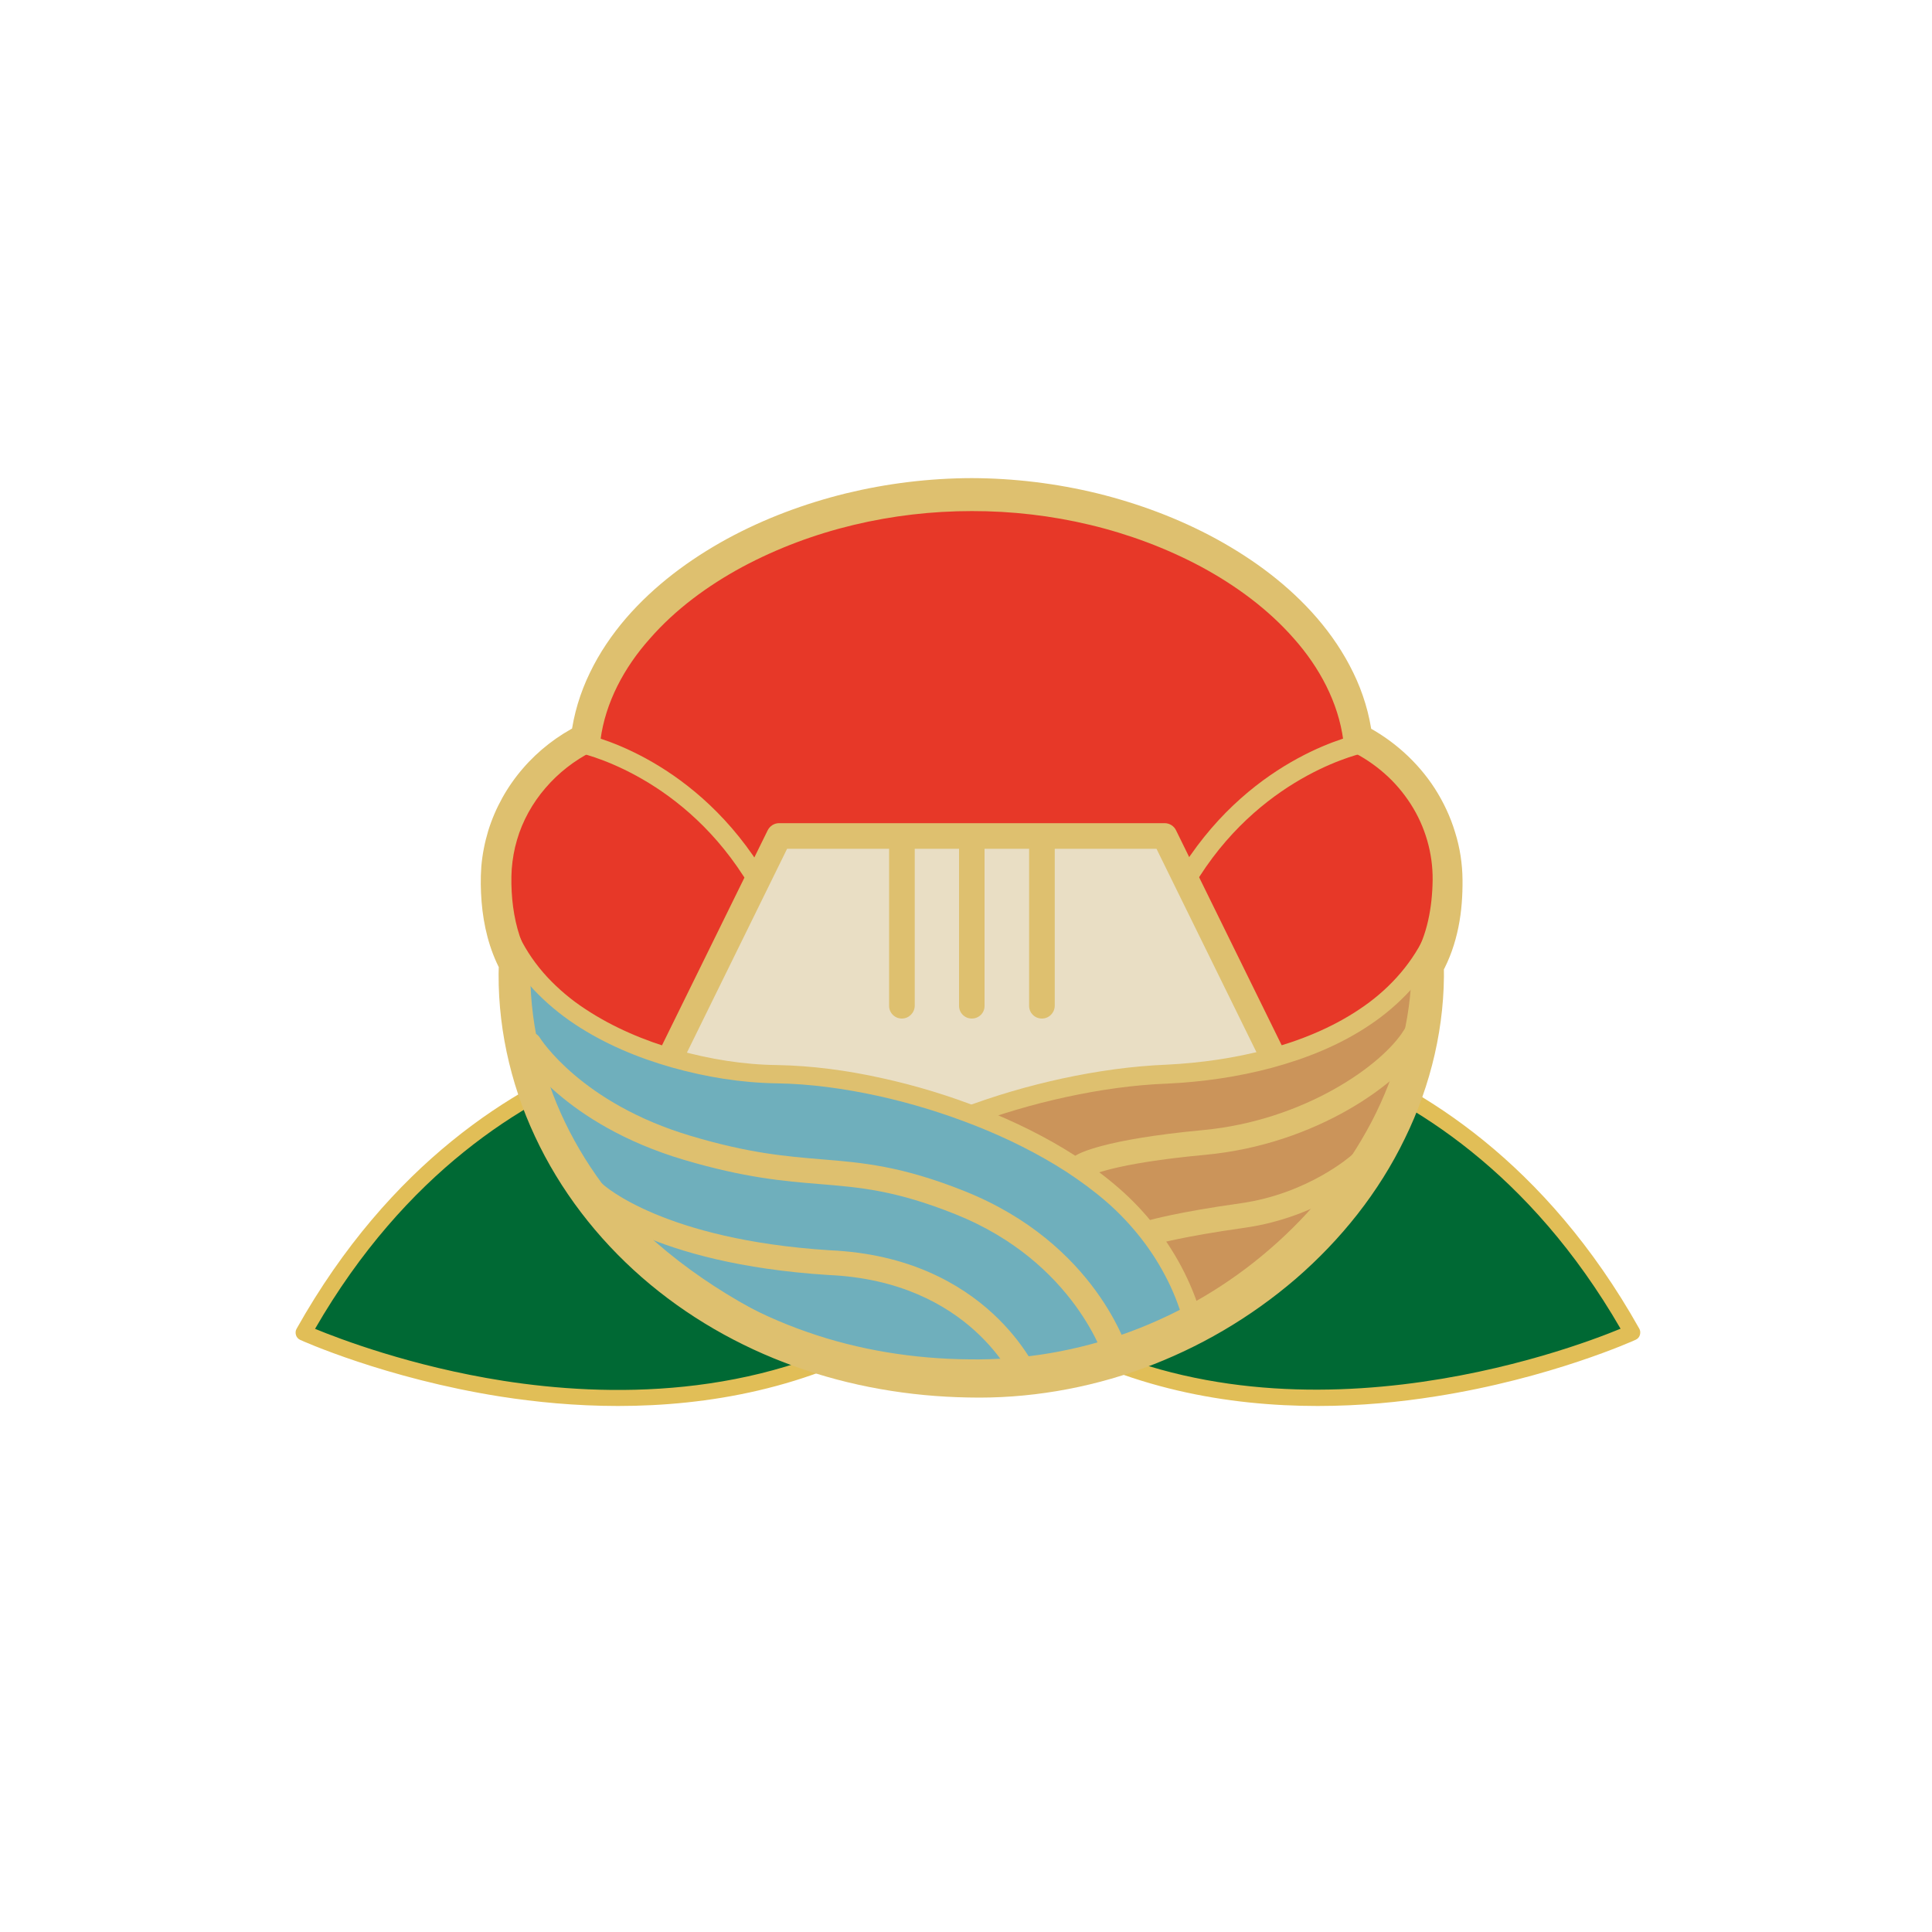
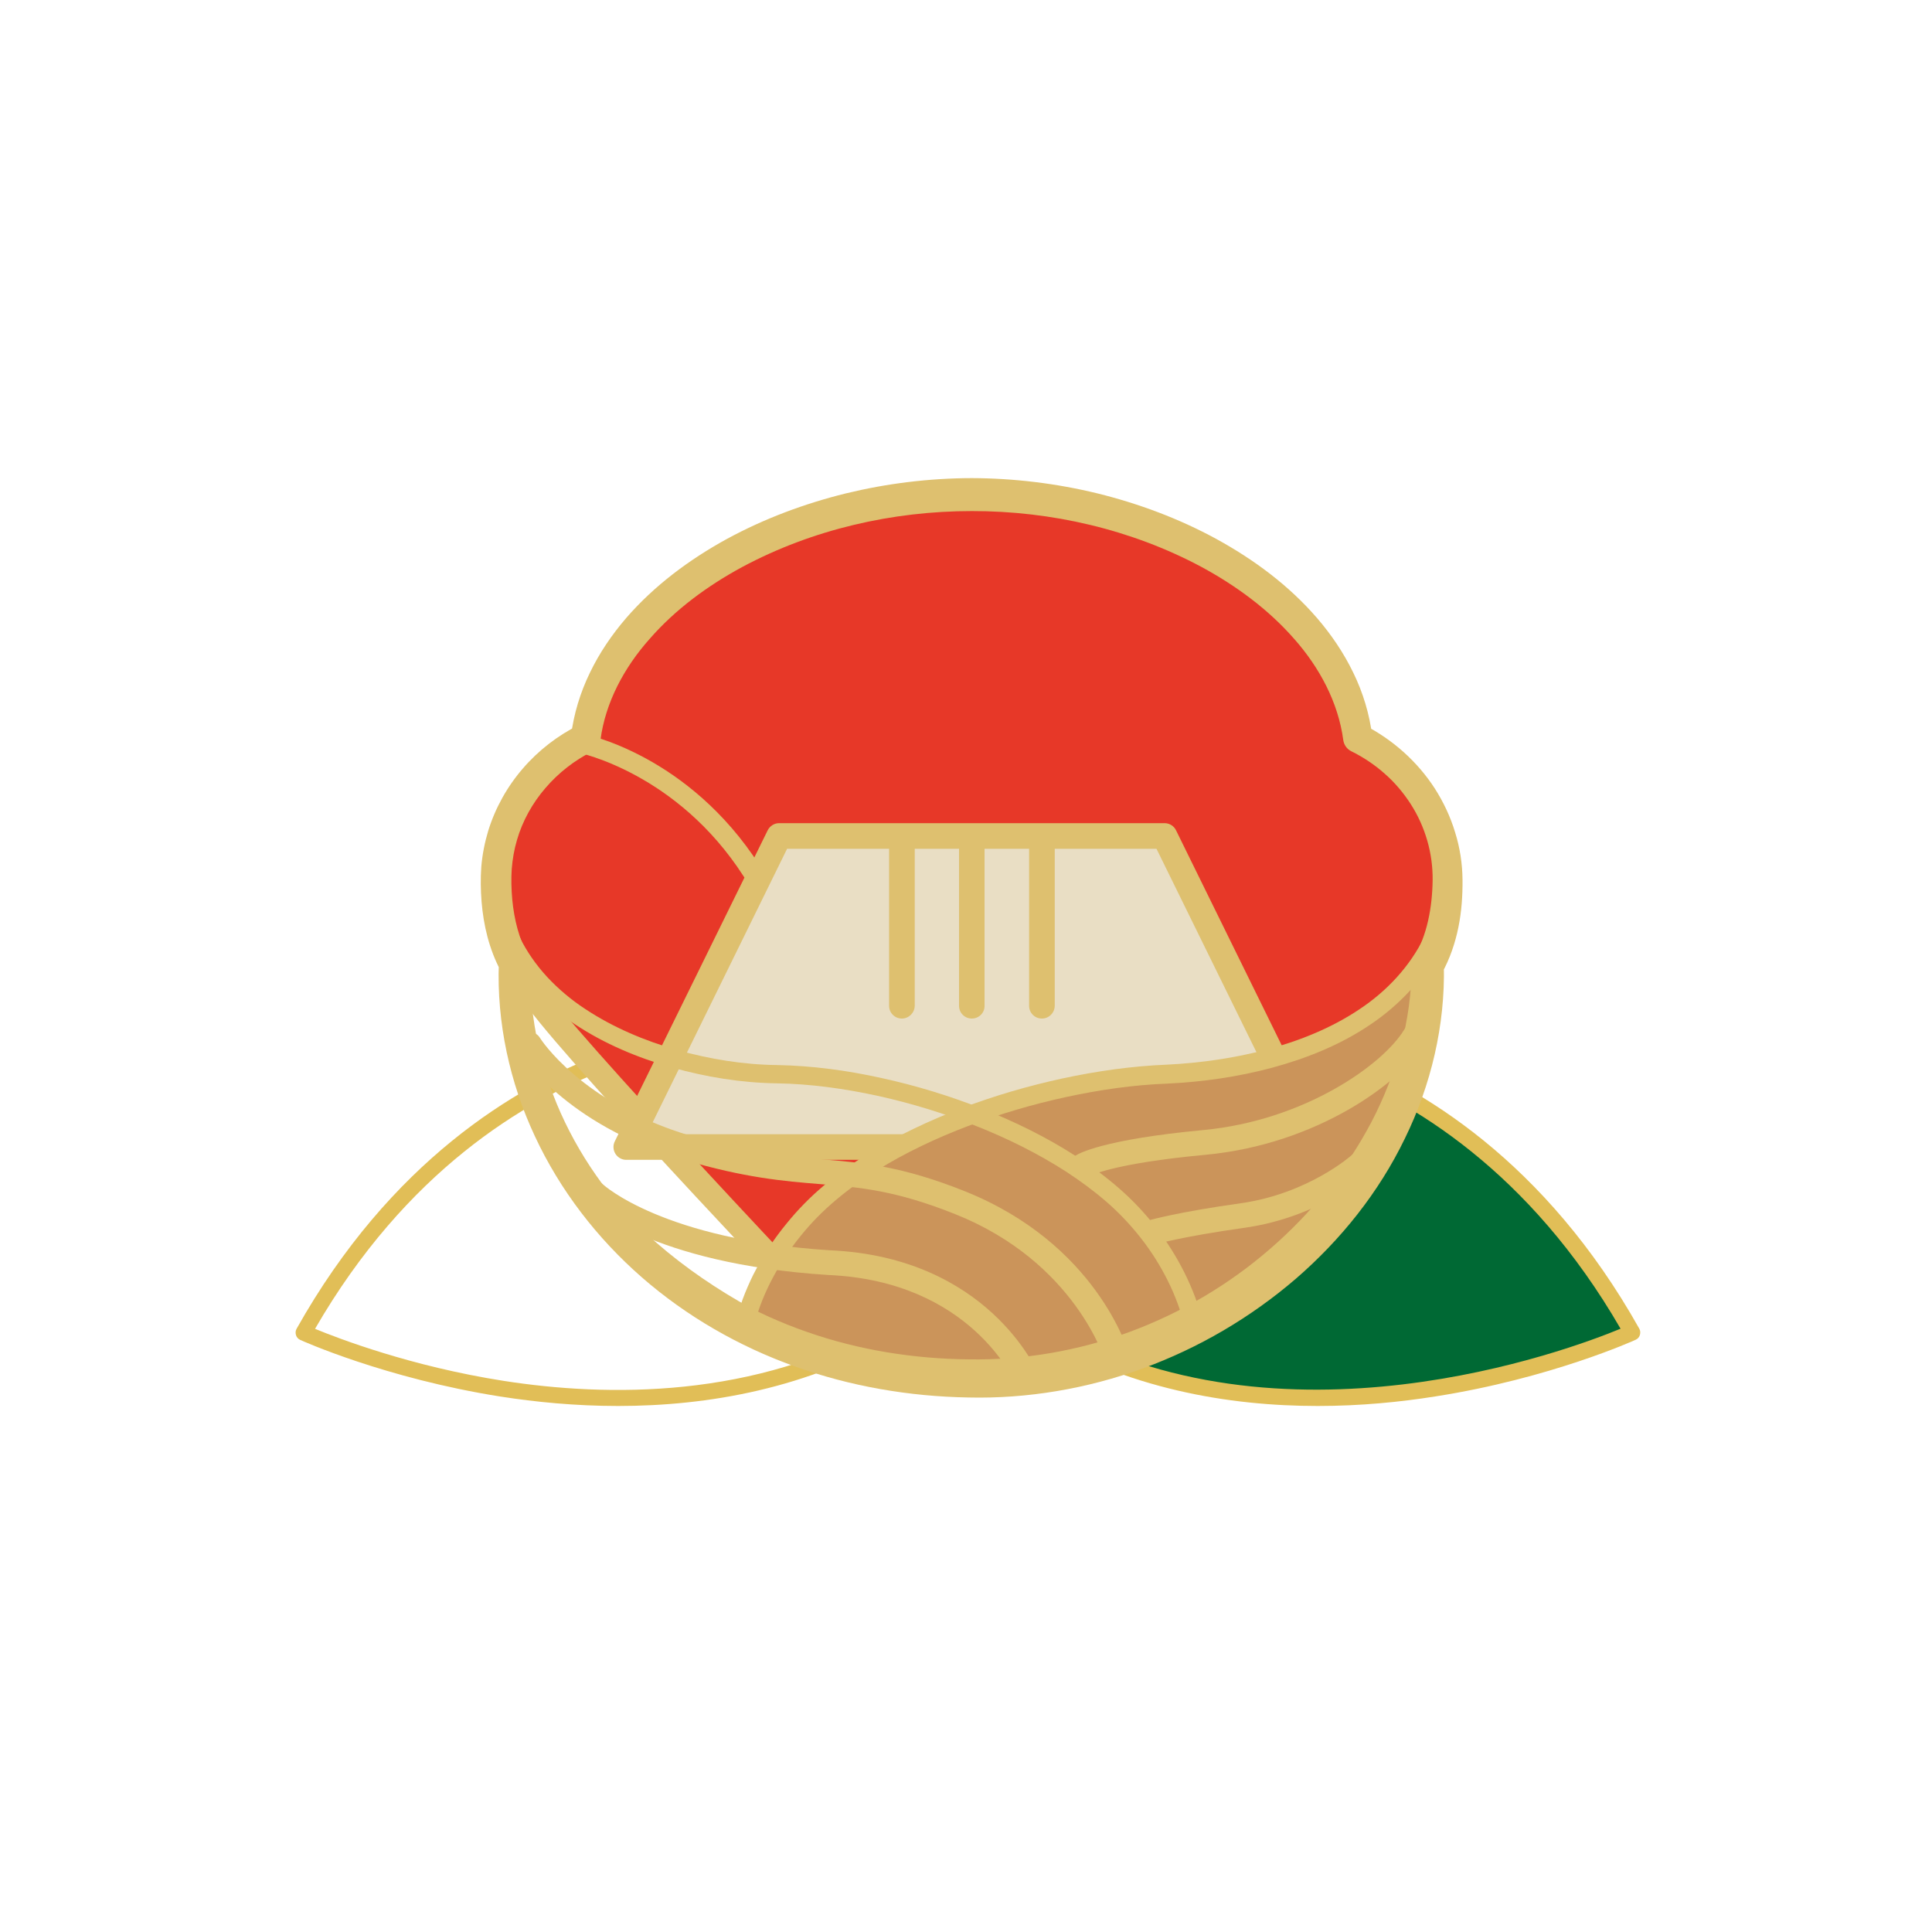
<svg xmlns="http://www.w3.org/2000/svg" version="1.1" id="レイヤー_1" x="0px" y="0px" viewBox="0 0 150 150" style="enable-background:new 0 0 150 150;" xml:space="preserve">
  <style type="text/css">
	.st0{fill:#006934;}
	.st1{fill:#E1BE57;}
	.st2{fill:#E73828;}
	.st3{fill:#DEC06F;}
	.st4{fill:#E9DEC4;}
	.st5{fill:#CB945A;}
	.st6{fill:#6FAFBC;}
</style>
  <g>
-     <path class="st0" d="M60.03,79.89c0,0-22.52-1.24-36.46,23.58c0,0,25.68,11.78,46.13-0.52L60.03,79.89" />
    <path class="st1" d="M47.98,109.16c-3.32,0-6.42-0.31-9.11-0.73c-8.96-1.41-15.5-4.37-15.56-4.4c-0.16-0.07-0.28-0.21-0.33-0.37   c-0.05-0.17-0.04-0.35,0.05-0.5c7.29-12.98,16.96-18.79,23.78-21.37c7.41-2.81,13.02-2.53,13.26-2.52   c0.24,0.01,0.45,0.16,0.54,0.38l9.67,23.06c0.12,0.29,0.01,0.62-0.25,0.78C62.78,107.84,54.89,109.16,47.98,109.16 M24.46,103.17   c1.82,0.75,7.43,2.91,14.64,4.04c7.96,1.24,19.54,1.45,29.81-4.52l-9.3-22.18c-1.38-0.01-6.32,0.15-12.42,2.47   C40.69,85.45,31.51,90.96,24.46,103.17z" />
    <path class="st0" d="M90.26,79.89c0,0,22.52-1.24,36.46,23.58c0,0-25.68,11.78-46.13-0.52L90.26,79.89" />
    <path class="st1" d="M102.31,109.16c-6.91,0-14.8-1.32-22.04-5.68c-0.26-0.16-0.37-0.49-0.25-0.78l9.67-23.06   c0.09-0.22,0.3-0.37,0.54-0.38c0.24-0.01,5.85-0.29,13.26,2.52c6.82,2.58,16.49,8.39,23.78,21.37c0.09,0.15,0.1,0.33,0.05,0.5   c-0.05,0.17-0.17,0.3-0.33,0.37c-0.06,0.03-6.6,3-15.56,4.4C108.73,108.85,105.63,109.16,102.31,109.16 M81.37,102.68   c18.1,10.52,40.45,2.14,44.45,0.48c-7.07-12.23-16.26-17.74-22.79-20.21c-6.08-2.3-10.99-2.46-12.36-2.45L81.37,102.68z" />
    <path class="st2" d="M112.39,68.44c0-4.78-2.82-8.93-6.97-11.01c-1.34-10.59-13.85-18.91-29.72-18.91l-0.25,0l-0.25,0   c-15.86,0-28.38,8.31-29.72,18.91c-4.14,2.09-6.97,6.23-6.97,11.01c0,3.13,0.71,6.08,2.71,8.27c-0.22,1.33,26.81,29.71,26.91,29.7   l0.21,0.01c2.46,0,4.85-0.32,7.11-0.92c2.27,0.59,4.65,0.92,7.11,0.92l0.2-0.01c0.1,0,27.13-28.37,26.91-29.7   C111.67,74.52,112.39,71.57,112.39,68.44" />
    <path class="st3" d="M82.56,107.38c-2.39,0-4.78-0.3-7.11-0.89c-2.33,0.59-4.72,0.89-7.11,0.89l-0.14,0l-0.07,0   c-0.42,0-0.43-0.02-1.48-1.1c-0.5-0.52-1.21-1.26-2.09-2.18c-1.19-1.25-3.66-3.84-6.76-7.15c-4.71-5.02-11.08-11.89-14.67-16.09   c-1.93-2.26-2.59-3.19-2.79-3.7c-1.85-2.14-2.78-5.07-2.78-8.71c0-4.83,2.69-9.24,7.05-11.64c1.75-11.01,14.78-19.25,30.6-19.25   l0.15,0h0.19l0.15,0c15.82,0,28.86,8.24,30.6,19.25c4.36,2.39,7.04,6.81,7.04,11.64c0,3.64-0.93,6.57-2.78,8.71   c-0.2,0.51-0.86,1.44-2.79,3.7c-3.59,4.2-9.96,11.07-14.67,16.09c-3.11,3.31-5.57,5.9-6.76,7.15c-0.88,0.92-1.59,1.67-2.09,2.18   c-1.06,1.1-1.07,1.1-1.49,1.1l-0.05,0L82.56,107.38 M75.45,104.54l0.24,0.03c2.19,0.57,4.44,0.87,6.68,0.88   c2.97-2.96,25.09-26.43,26.35-28.91c0.03-0.18,0.11-0.35,0.24-0.48c1.63-1.79,2.46-4.35,2.46-7.62c0-4.26-2.47-8.15-6.44-10.15   c-0.29-0.15-0.48-0.42-0.52-0.74c-1.3-10.3-13.67-18.06-28.76-18.06l-0.25,0l-0.25,0c-15.09,0-27.46,7.77-28.76,18.06   c-0.04,0.32-0.24,0.59-0.52,0.74c-3.97,2-6.44,5.89-6.44,10.15c0,3.27,0.83,5.83,2.46,7.62c0.12,0.14,0.21,0.31,0.24,0.48   c1.26,2.48,23.39,25.95,26.35,28.91c2.24-0.02,4.49-0.31,6.68-0.88L75.45,104.54z M108.73,76.86L108.73,76.86L108.73,76.86z    M42.18,76.86L42.18,76.86L42.18,76.86z M42.18,76.86L42.18,76.86z M108.75,76.48L108.75,76.48z" />
    <polyline class="st4" points="90.41,64.91 60.49,64.91 48.62,89.05 102.28,89.05 90.41,64.91  " />
    <path class="st3" d="M102.28,90.05H48.62c-0.34,0-0.66-0.18-0.84-0.47c-0.18-0.29-0.2-0.66-0.05-0.96l11.87-24.15   c0.17-0.34,0.51-0.56,0.89-0.56h29.93c0.38,0,0.73,0.22,0.89,0.56l11.87,24.15c0.15,0.31,0.13,0.67-0.05,0.96   C102.94,89.87,102.62,90.05,102.28,90.05 M50.22,88.06h50.46L89.79,65.9H61.11L50.22,88.06z" />
    <path class="st3" d="M70.02,79.08c-0.55,0-0.99-0.44-0.99-0.99v-12.9c0-0.55,0.44-1,0.99-1c0.55,0,1,0.45,1,1v12.9   C71.01,78.64,70.56,79.08,70.02,79.08" />
    <path class="st3" d="M75.45,79.08c-0.55,0-0.99-0.44-0.99-0.99v-12.9c0-0.55,0.44-1,0.99-1c0.55,0,0.99,0.45,0.99,1v12.9   C76.45,78.64,76,79.08,75.45,79.08" />
    <path class="st3" d="M80.89,79.08c-0.55,0-0.99-0.44-0.99-0.99v-12.9c0-0.55,0.44-1,0.99-1c0.55,0,1,0.45,1,1v12.9   C81.88,78.64,81.44,79.08,80.89,79.08" />
    <path class="st5" d="M57.91,102.56c0,0,0.83-4.25,4.99-8.55c6.18-6.38,18.58-10.24,27.46-10.62c7.38-0.31,17.2-2.74,20.87-10.36   c0,0,2.35,20.3-22.52,31.38C72.07,111.83,57.91,102.56,57.91,102.56" />
    <path class="st3" d="M57.24,102.84l-0.05-0.31l0.01-0.15l0.01-0.04l0.02-0.07l0.03-0.13l0.07-0.26c0.05-0.17,0.1-0.34,0.16-0.51   c0.11-0.34,0.23-0.67,0.36-0.99c0.27-0.65,0.55-1.29,0.89-1.9c0.65-1.23,1.43-2.39,2.31-3.46c0.87-1.08,1.85-2.08,2.91-2.97   c1.06-0.89,2.18-1.69,3.34-2.42c2.33-1.45,4.82-2.62,7.36-3.59c2.55-0.97,5.17-1.73,7.83-2.31c2.66-0.57,5.38-0.96,8.1-1.07   c2.64-0.13,5.26-0.51,7.8-1.18c2.53-0.68,4.99-1.67,7.14-3.11c2.15-1.42,3.95-3.35,5.06-5.65l0,0c0.17-0.36,0.61-0.51,0.97-0.34   c0.23,0.11,0.38,0.34,0.4,0.57c0.05,0.44,0.06,0.81,0.07,1.21c0.01,0.4,0.01,0.79-0.01,1.18c-0.02,0.79-0.09,1.57-0.18,2.35   c-0.19,1.56-0.5,3.09-0.92,4.6c-0.85,3.02-2.17,5.9-3.89,8.52c-1.71,2.62-3.81,4.99-6.15,7.05c-2.34,2.08-4.93,3.84-7.64,5.34   c-1.36,0.75-2.75,1.44-4.16,2.08c-1.43,0.63-2.9,1.19-4.41,1.62c-3.01,0.88-6.15,1.34-9.29,1.34c-3.14-0.02-6.27-0.44-9.28-1.3   c-1.5-0.43-2.98-0.95-4.41-1.57c-0.71-0.31-1.42-0.65-2.11-1.01c-0.35-0.18-0.69-0.37-1.03-0.57l-0.51-0.31   c-0.19-0.12-0.39-0.24-0.57-0.37L57.24,102.84 M58.58,102.28l-0.16-0.24l-0.08-0.06l0.01,0.01l0.06,0.03l0.12,0.07l0.24,0.13   l0.49,0.25c0.33,0.17,0.66,0.33,1,0.49c0.67,0.31,1.36,0.6,2.05,0.87c1.39,0.54,2.8,1,4.25,1.37c2.88,0.74,5.84,1.15,8.8,1.13   c2.96,0,5.92-0.42,8.76-1.24c1.42-0.41,2.82-0.92,4.18-1.52c1.37-0.61,2.72-1.27,4.03-1.99c2.62-1.45,5.11-3.12,7.35-5.07   c2.25-1.95,4.26-4.17,5.9-6.64c1.65-2.47,2.94-5.17,3.8-8.01c0.43-1.42,0.75-2.88,0.95-4.34c0.1-0.74,0.17-1.47,0.21-2.21   c0.02-0.37,0.02-0.74,0.02-1.11c0-0.36-0.01-0.75-0.04-1.07l1.37,0.23c-0.62,1.27-1.42,2.46-2.37,3.5   c-0.95,1.04-2.03,1.96-3.19,2.73c-2.32,1.56-4.92,2.59-7.57,3.31c-2.65,0.71-5.38,1.1-8.11,1.23c-2.65,0.1-5.27,0.48-7.86,1.04   c-2.59,0.56-5.14,1.31-7.62,2.25c-2.47,0.94-4.88,2.07-7.11,3.46c-2.23,1.4-4.27,3.04-5.9,5.08c-0.82,1.01-1.55,2.09-2.15,3.23   c-0.31,0.57-0.58,1.16-0.82,1.75c-0.12,0.3-0.23,0.6-0.33,0.9c-0.05,0.15-0.1,0.3-0.14,0.45l-0.06,0.22l-0.03,0.11l-0.01,0.05   l0-0.01l0.01-0.12L58.58,102.28z" />
-     <path class="st6" d="M92.69,102.87c0,0-0.83-4.56-4.99-8.86c-6.18-6.38-18.57-10.52-27.46-10.62c-6.14-0.07-16.89-2.74-20.57-10.36   c0,0-2.65,20.3,22.22,31.38C78.53,111.83,92.69,102.87,92.69,102.87" />
    <path class="st3" d="M92.02,102.58l-0.07,0.23l0.01,0.15l-0.01-0.05l-0.02-0.11l-0.06-0.23c-0.04-0.15-0.08-0.3-0.13-0.46   c-0.09-0.3-0.2-0.61-0.31-0.91c-0.22-0.6-0.48-1.2-0.77-1.78c-0.58-1.16-1.27-2.26-2.07-3.28c-0.8-1.02-1.69-1.97-2.67-2.82   c-0.98-0.85-2.04-1.63-3.14-2.35c-2.21-1.42-4.59-2.6-7.05-3.57c-2.46-0.97-5-1.75-7.59-2.32c-2.58-0.56-5.22-0.93-7.84-0.97   c-2.77-0.04-5.49-0.49-8.13-1.23c-2.64-0.75-5.22-1.82-7.54-3.36c-1.16-0.77-2.24-1.67-3.21-2.7c-0.96-1.03-1.77-2.21-2.4-3.49   l1.37-0.22c-0.03,0.32-0.05,0.71-0.06,1.06c-0.01,0.37,0,0.74,0.01,1.1c0.02,0.74,0.08,1.47,0.17,2.21   c0.18,1.47,0.48,2.92,0.89,4.34c0.82,2.84,2.08,5.55,3.71,8.02c1.63,2.47,3.62,4.7,5.86,6.65c2.24,1.95,4.72,3.63,7.33,5.07   c1.31,0.72,2.65,1.38,4.01,1.99c1.36,0.59,2.75,1.11,4.17,1.52c2.84,0.83,5.79,1.26,8.74,1.29c2.96,0.05,5.92-0.32,8.8-1.01   c1.44-0.35,2.87-0.78,4.26-1.3c0.7-0.26,1.39-0.53,2.06-0.84c0.34-0.15,0.67-0.31,1.01-0.47l0.49-0.25l0.24-0.13l0.12-0.06   l0.06-0.03l0.01-0.01l-0.08,0.06L92.02,102.58 M93.35,103.16l-0.22,0.28c-0.18,0.14-0.38,0.24-0.57,0.37l-0.51,0.3   c-0.34,0.19-0.69,0.37-1.04,0.55c-0.7,0.35-1.41,0.67-2.12,0.98c-1.44,0.59-2.92,1.09-4.42,1.5c-3.01,0.81-6.14,1.2-9.27,1.18   c-3.13-0.03-6.25-0.51-9.25-1.4c-1.5-0.44-2.97-0.99-4.4-1.62c-1.41-0.63-2.8-1.32-4.16-2.07c-2.71-1.51-5.3-3.26-7.62-5.34   c-2.33-2.07-4.41-4.43-6.11-7.07c-1.7-2.63-2.99-5.52-3.81-8.53c-0.41-1.51-0.7-3.05-0.86-4.6c-0.08-0.78-0.13-1.56-0.14-2.34   c-0.01-0.79,0-1.55,0.1-2.39c0.05-0.4,0.41-0.68,0.81-0.63c0.25,0.03,0.45,0.19,0.56,0.39l0.01,0.01c0.56,1.14,1.29,2.19,2.16,3.13   c0.87,0.93,1.86,1.77,2.95,2.48c2.16,1.43,4.6,2.46,7.12,3.18c2.53,0.71,5.15,1.14,7.76,1.17c2.75,0.05,5.47,0.42,8.13,1.01   c2.66,0.58,5.28,1.38,7.81,2.38c2.53,1.01,5,2.21,7.3,3.7c1.15,0.74,2.27,1.56,3.31,2.47c1.05,0.91,2.01,1.93,2.86,3.02   c0.85,1.1,1.6,2.28,2.22,3.52c0.31,0.62,0.59,1.26,0.84,1.92c0.12,0.33,0.24,0.66,0.34,1c0.05,0.17,0.1,0.34,0.15,0.51l0.07,0.26   l0.03,0.13l0.02,0.07l0.02,0.21L93.35,103.16z" />
    <path class="st3" d="M86.74,106.38c-0.42,0-0.81-0.28-0.93-0.7c-0.02-0.07-2.32-7.69-11.64-11.41c-4.65-1.86-7.38-2.08-10.54-2.34   c-2.73-0.22-5.82-0.48-10.56-1.89c-9.28-2.76-12.66-8.23-12.8-8.46c-0.28-0.46-0.13-1.05,0.33-1.32c0.46-0.27,1.05-0.13,1.32,0.32   c0.04,0.06,3.2,5.08,11.71,7.61c4.55,1.36,7.41,1.59,10.17,1.82c3.18,0.26,6.18,0.51,11.09,2.47   c10.23,4.09,12.68,12.33,12.78,12.68c0.15,0.51-0.15,1.05-0.66,1.19L86.74,106.38" />
    <path class="st3" d="M79.77,108.1c-0.38,0-0.74-0.22-0.89-0.59c-0.14-0.33-3.55-8.04-14.56-8.52c-13.77-0.87-18.64-5.46-18.85-5.66   c-0.38-0.37-0.39-0.98-0.02-1.36c0.37-0.38,0.98-0.39,1.36-0.02c0.05,0.05,4.68,4.3,17.61,5.12c12.26,0.54,16.08,9.32,16.24,9.7   c0.21,0.49-0.03,1.06-0.52,1.26L79.77,108.1" />
    <path class="st3" d="M84.06,91.49c-0.31,0-0.62-0.16-0.81-0.44C82.96,90.6,83.1,90,83.54,89.7c0.19-0.12,2.07-1.23,9.86-1.96   c7.9-0.74,14-5.1,15.63-7.81c0.27-0.46,0.87-0.6,1.32-0.33c0.46,0.27,0.6,0.86,0.33,1.32c-1.89,3.14-8.44,7.93-17.1,8.74   c-7.22,0.67-8.94,1.63-9.01,1.66C84.42,91.44,84.23,91.49,84.06,91.49" />
    <path class="st3" d="M89.54,96.61c-0.42,0-0.8-0.27-0.93-0.69c-0.15-0.51,0.14-1.04,0.65-1.19c0.08-0.02,2.15-0.62,7.07-1.31   c5.24-0.74,8.58-3.7,8.61-3.73c0.4-0.36,1-0.32,1.36,0.07c0.36,0.4,0.33,1-0.07,1.36c-0.15,0.14-3.78,3.39-9.64,4.21   c-4.75,0.67-6.78,1.25-6.8,1.25L89.54,96.61" />
    <path class="st3" d="M111.23,68.32c0.02-2.07-0.57-4.13-1.7-5.89c-0.56-0.87-1.24-1.68-2.03-2.37c-0.78-0.69-1.66-1.28-2.6-1.74   l0,0c-0.35-0.18-0.56-0.51-0.61-0.87c-0.39-2.91-1.84-5.63-3.83-7.87c-1.99-2.27-4.49-4.11-7.19-5.57   c-5.42-2.9-11.65-4.34-17.82-4.33c-6.17,0-12.39,1.43-17.82,4.34c-2.7,1.46-5.2,3.3-7.18,5.57c-2,2.24-3.45,4.96-3.83,7.86v0   l0,0.02c-0.05,0.38-0.3,0.7-0.62,0.86c-1.39,0.7-2.64,1.67-3.65,2.85c-1.01,1.17-1.78,2.55-2.21,4.03   c-0.22,0.74-0.35,1.5-0.41,2.26c-0.05,0.75-0.03,1.57,0.04,2.36c0.15,1.57,0.53,3.1,1.26,4.4c0.11,0.19,0.15,0.4,0.15,0.61v0.02   c-0.11,4.23,0.85,8.46,2.69,12.28c1.84,3.82,4.52,7.23,7.75,9.99c3.23,2.77,7.01,4.88,11.03,6.28c4.02,1.41,8.3,2.09,12.57,2.13   c4.25,0.07,8.5-0.66,12.48-2.13c3.98-1.47,7.7-3.66,10.9-6.44c3.21-2.77,5.91-6.12,7.88-9.86c1.95-3.74,3.11-7.91,3.12-12.13v-0.04   c0-0.22,0.06-0.42,0.17-0.59C110.8,72.61,111.2,70.48,111.23,68.32 M113.55,68.32c0.01,1.21-0.07,2.44-0.32,3.67   c-0.25,1.23-0.66,2.45-1.29,3.58l0.16-0.63c0.11,4.65-0.99,9.3-3.03,13.46c-2.02,4.18-4.97,7.86-8.46,10.88   c-3.5,3.01-7.54,5.38-11.87,6.96c-4.33,1.58-8.97,2.37-13.57,2.26c-4.57-0.08-9.16-0.86-13.48-2.42   c-4.33-1.55-8.39-3.88-11.86-6.91c-3.47-3.03-6.35-6.76-8.3-10.95c-1.96-4.18-2.97-8.83-2.8-13.46l0.15,0.63   c-0.91-1.7-1.34-3.56-1.49-5.37c-0.07-0.91-0.09-1.8-0.02-2.75c0.08-0.93,0.26-1.85,0.53-2.75c0.55-1.79,1.48-3.45,2.69-4.85   c1.21-1.41,2.71-2.56,4.36-3.39l-0.62,0.88v0c0.21-1.72,0.72-3.39,1.47-4.93c0.74-1.54,1.71-2.96,2.81-4.24   c2.21-2.55,4.93-4.56,7.83-6.15c2.91-1.58,6.02-2.74,9.22-3.53c3.2-0.78,6.48-1.18,9.78-1.19c3.29,0.01,6.58,0.41,9.78,1.19   c3.19,0.79,6.31,1.95,9.21,3.53c2.9,1.59,5.62,3.59,7.83,6.15c1.1,1.28,2.06,2.69,2.81,4.24c0.75,1.54,1.26,3.21,1.47,4.93   l-0.62-0.87c2.21,1.13,4.13,2.84,5.48,4.93c0.67,1.05,1.21,2.19,1.57,3.39C113.35,65.81,113.54,67.07,113.55,68.32z" />
    <path class="st3" d="M58.36,68.38c-0.25,0-0.49-0.12-0.63-0.35c-5.17-8.04-12.8-9.59-12.88-9.61c-0.41-0.08-0.67-0.47-0.6-0.88   c0.08-0.41,0.47-0.67,0.88-0.6c0.34,0.06,8.33,1.66,13.86,10.27c0.22,0.35,0.12,0.81-0.23,1.04L58.36,68.38" />
-     <path class="st3" d="M92.52,68.38l-0.41-0.12c-0.35-0.22-0.45-0.69-0.23-1.04c5.53-8.61,13.52-10.21,13.86-10.27   c0.41-0.08,0.8,0.19,0.88,0.6c0.08,0.41-0.19,0.8-0.6,0.88c-0.07,0.01-7.71,1.56-12.88,9.61C93.01,68.26,92.76,68.38,92.52,68.38" />
  </g>
</svg>